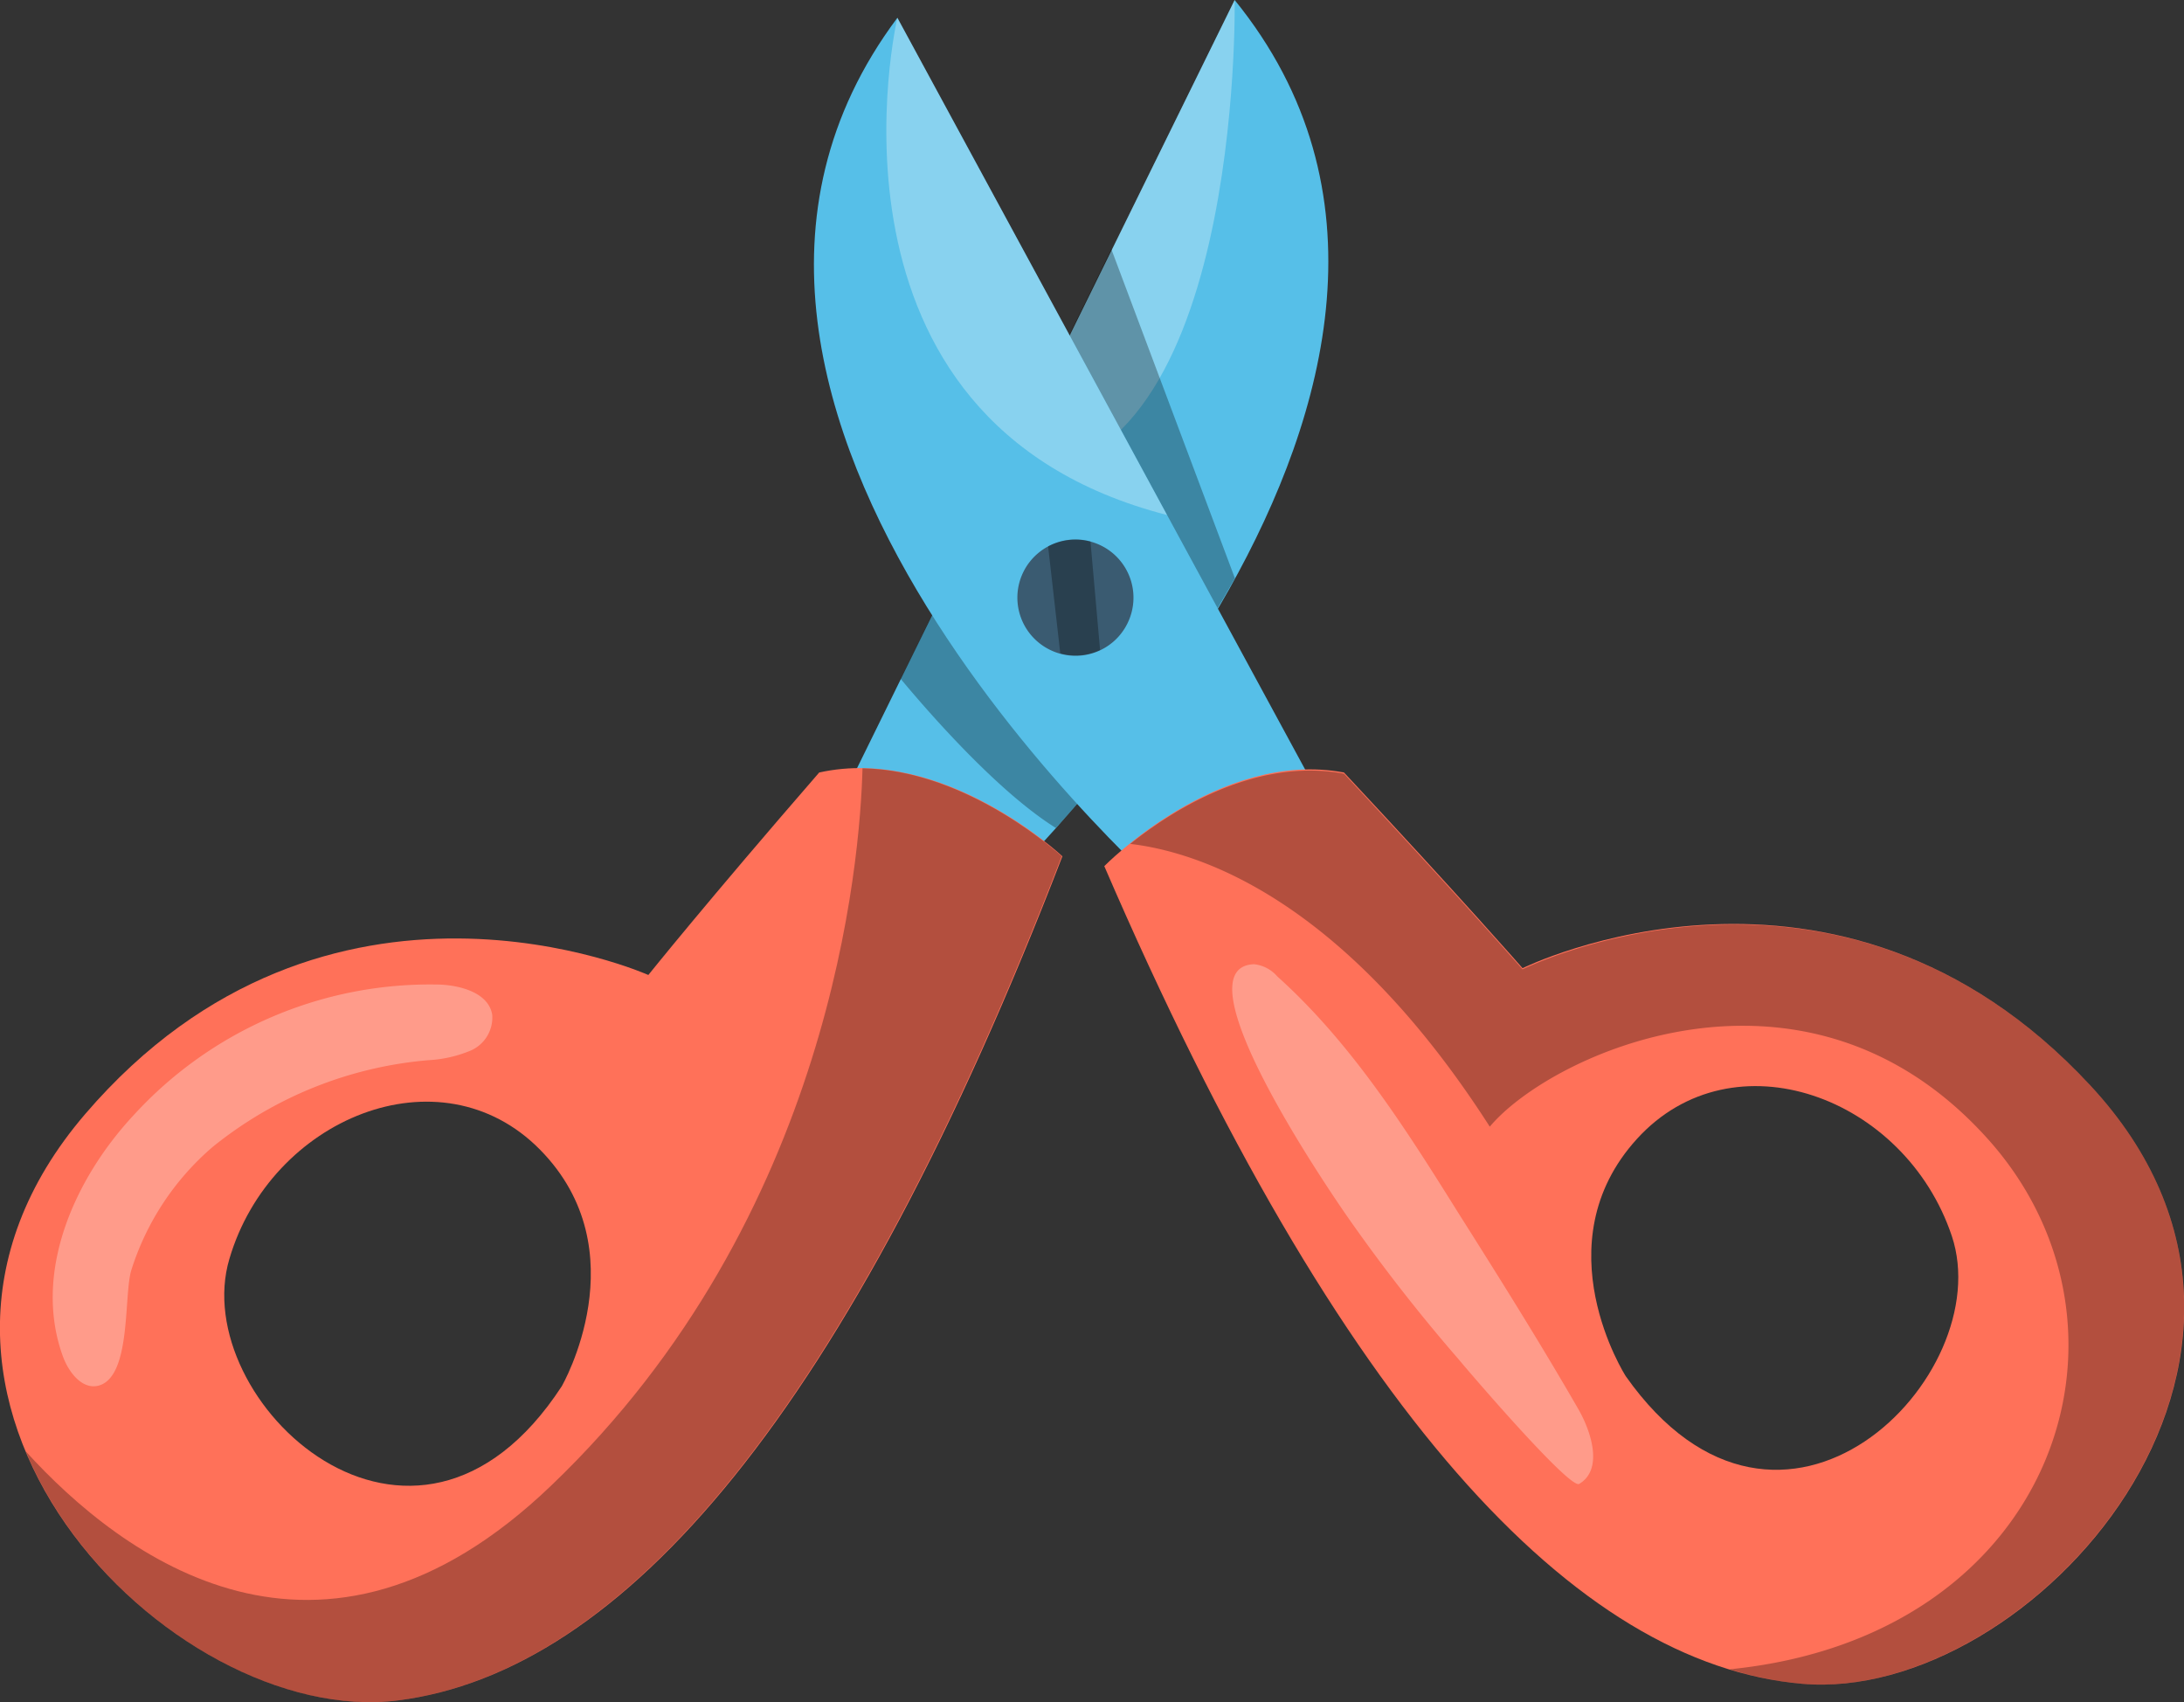
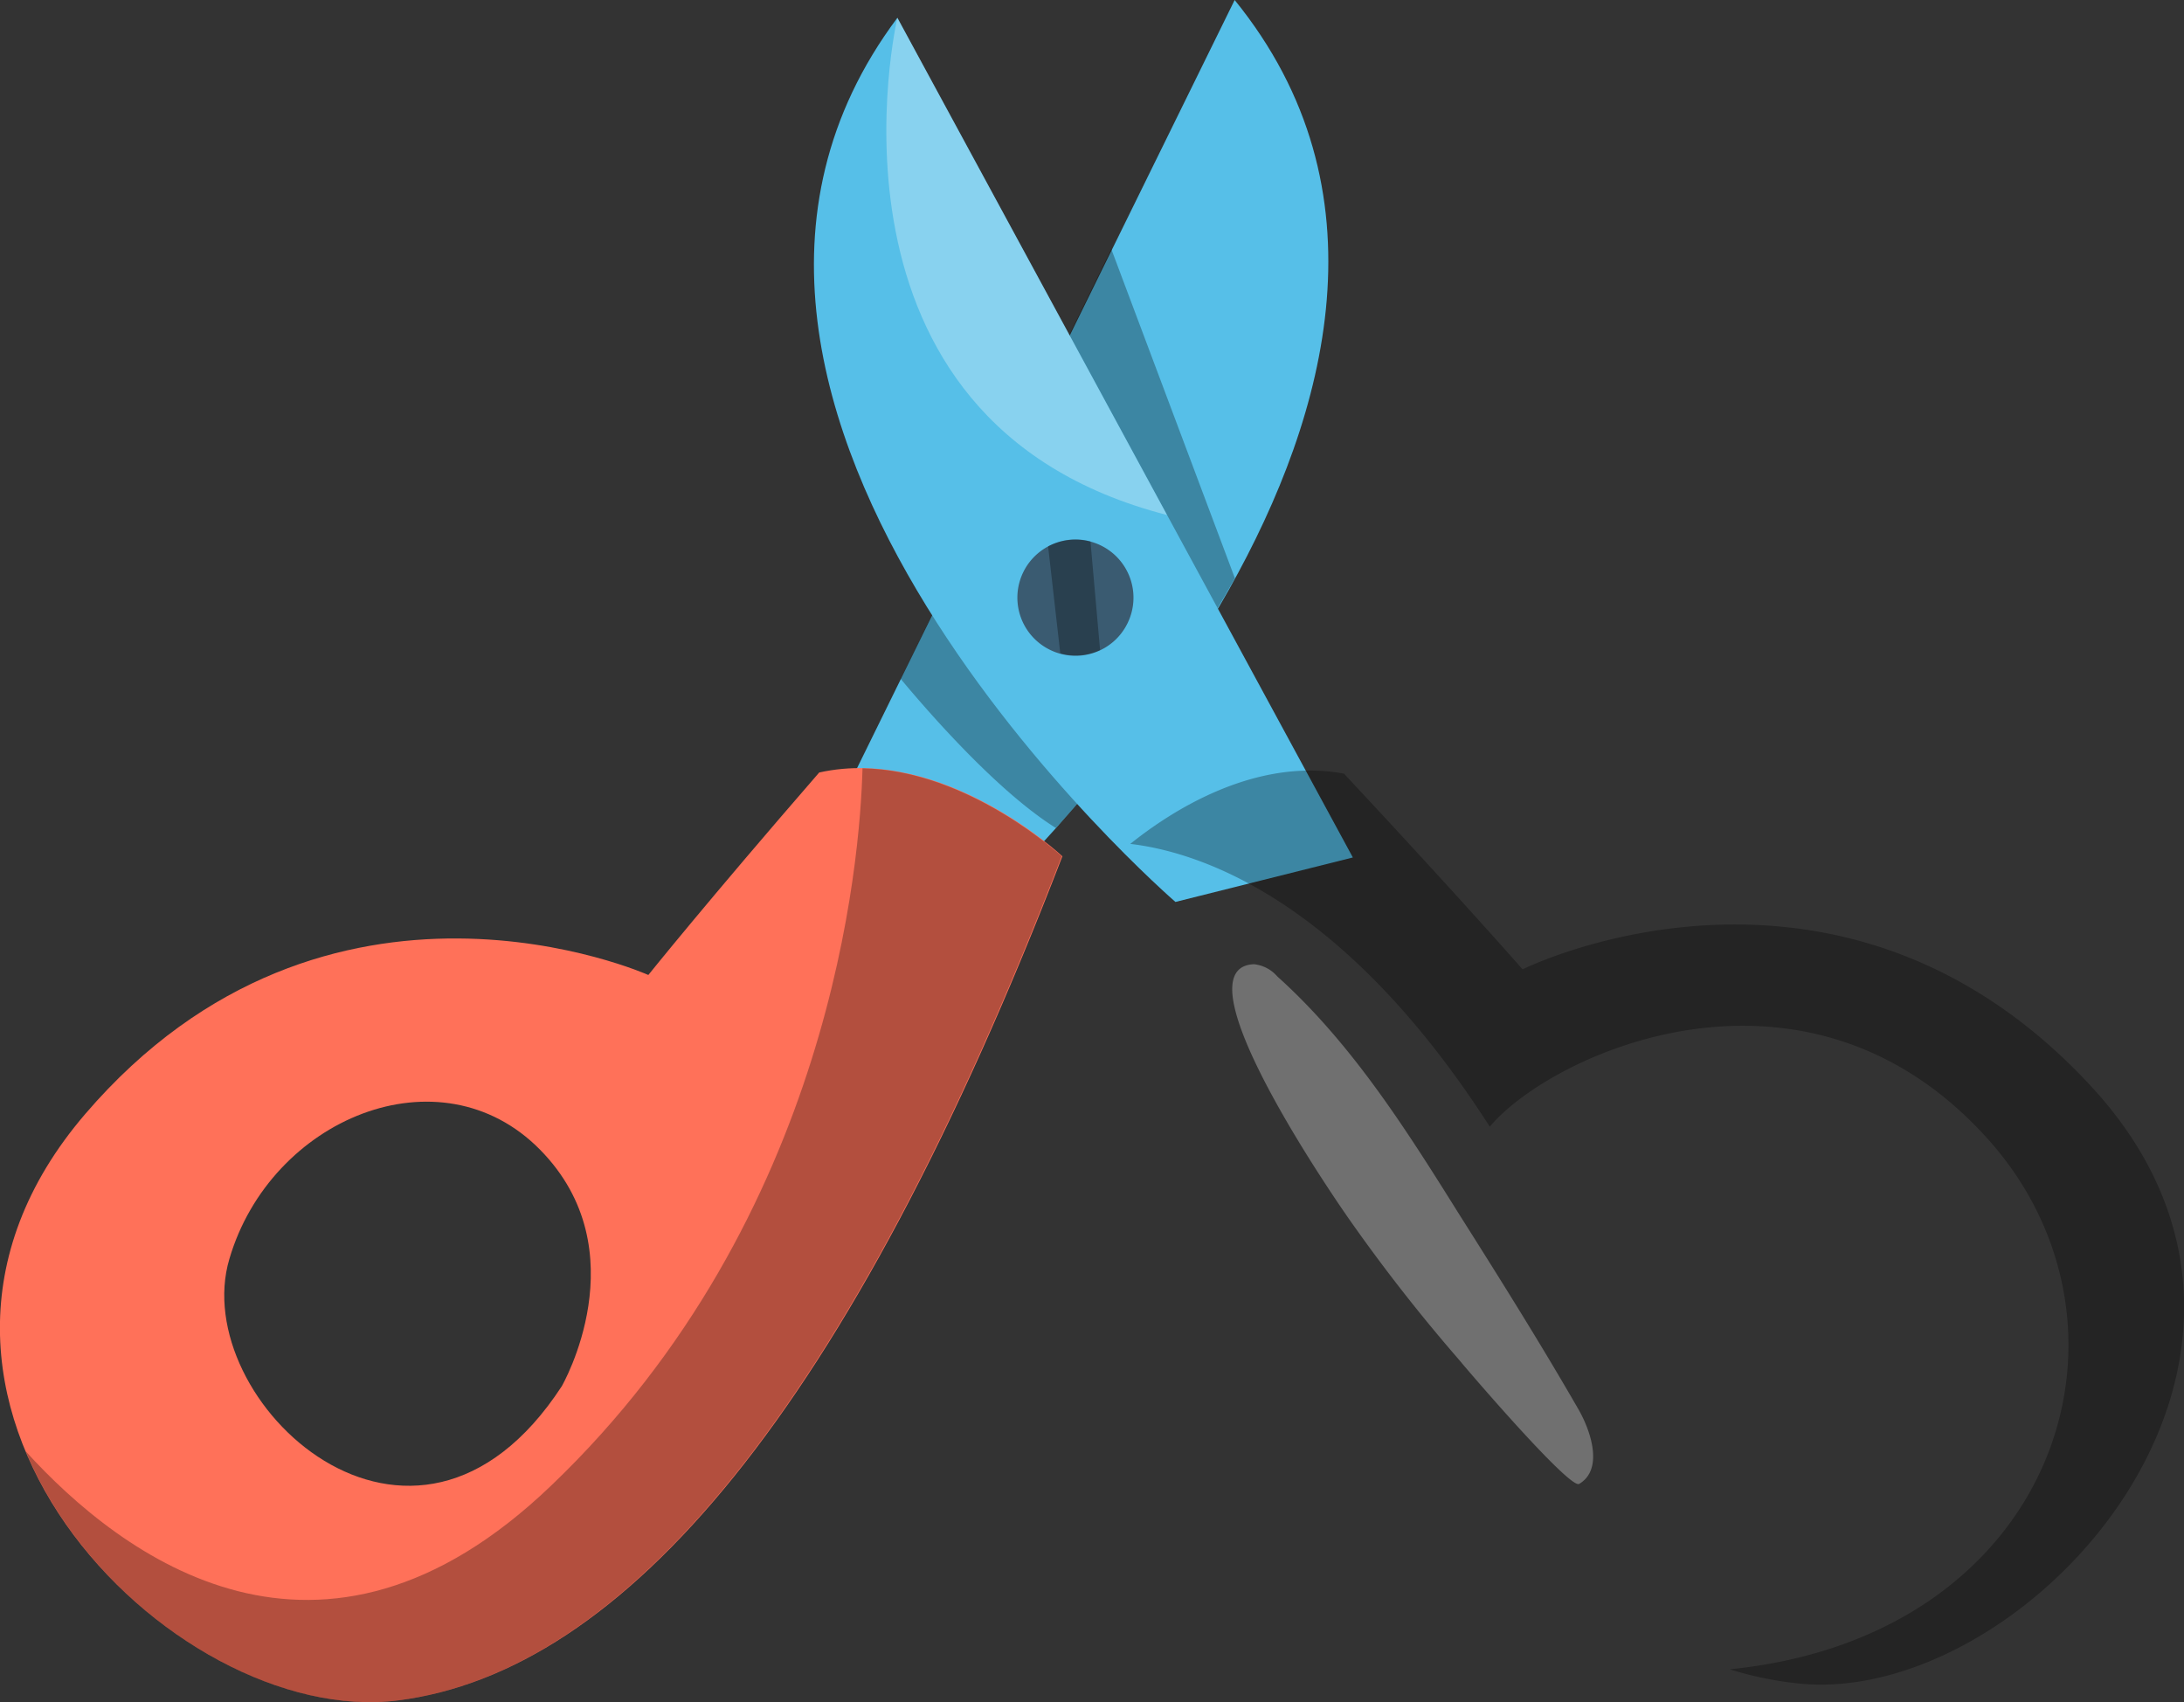
<svg xmlns="http://www.w3.org/2000/svg" viewBox="0 0 93.31 72.72">
  <rect x="0" y="0" width="93.31" height="72.72" fill="#333333" stroke="none" />
  <defs>
    <style>.cls-1{isolation:isolate;}.cls-2{fill:#56bfe8;}.cls-3{fill:#fff;}.cls-3,.cls-4{mix-blend-mode:overlay;opacity:0.3;}.cls-5{fill:#ff7159;}.cls-6{fill:#3a5b71;}</style>
  </defs>
  <g class="cls-1">
    <g id="レイヤー_2" data-name="レイヤー 2">
      <g id="_饑1" data-name="ﾑ饑1">
        <path class="cls-2" d="M52.75,0l-18,36.61,7.65,1.6S65.91,16.2,52.75,0Z" />
-         <path class="cls-3" d="M42.93,20.27l-.15,0L52.75,0S53.12,20.86,42.93,20.27Z" />
        <path class="cls-4" d="M38.48,29l9-18.36L52.76,24.7a59.32,59.32,0,0,1-7.65,10.67C42.92,34,40.3,31.18,38.48,29Z" />
        <path class="cls-2" d="M38.34.76,57.8,36.63l-7.58,1.9S25.84,17.47,38.34.76Z" />
-         <path class="cls-5" d="M89.3,46.36c-10.82-11.65-24.25-5-24.25-5s-2.62-3-7.63-8.36c-5.35-1-10.24,4-10.24,4C57.28,60.4,67.31,71.08,77,71.93S100.13,58,89.3,46.36ZM69.46,58.79s-3.62-5.64.48-10.14,11.45-1.82,13.45,4.15S76.12,68.23,69.46,58.79Z" />
        <path class="cls-5" d="M17,72.64c9.63-1.22,19.23-12.3,28.39-36.06,0,0-5.08-4.76-10.39-3.58-4.8,5.53-7.3,8.65-7.3,8.65S14,35.51,3.64,47.59,7.33,73.87,17,72.64ZM9.8,53.78c1.76-6,9-9,13.27-4.67S24,59.22,24,59.22C17.68,68.91,8,59.83,9.8,53.78Z" />
        <path class="cls-6" d="M48.17,26.63a2.48,2.48,0,1,0-3.33,1.12A2.47,2.47,0,0,0,48.17,26.63Z" />
        <path class="cls-4" d="M44.78,23.34a2.46,2.46,0,0,1,1.81-.21L47,27.77a2.48,2.48,0,0,1-1.7.14Z" />
        <path class="cls-3" d="M49.86,22C34.3,18,38.34.76,38.34.76L49.86,22Z" />
        <path class="cls-4" d="M89.3,46.36C100.13,58,86.66,72.77,77,71.93a14.94,14.94,0,0,1-3.1-.62C88,69.9,92.18,56.44,84.75,48.46,77,40.08,66.28,45,63.65,48.13,57.41,38.4,51.26,36.4,48.29,36.05c1.73-1.39,5.31-3.71,9.13-3,5,5.35,7.63,8.36,7.63,8.36S78.48,34.71,89.3,46.36Z" />
        <path class="cls-4" d="M17,72.64C11.19,73.38,3.85,68.57,1.1,62c4.1,4.51,12.58,10.92,22.44,1.47C35.55,52,36.75,36.71,36.85,32.82c4.57.08,8.51,3.76,8.51,3.76C36.2,60.34,26.6,71.42,17,72.64Z" />
        <path class="cls-3" d="M67.47,63.39c1-.59.56-2.12,0-3.13-1.65-2.87-3.41-5.67-5.18-8.47-2.25-3.6-4.56-7.24-7.72-10.08a1.52,1.52,0,0,0-1-.52c-3.36.15,3.48,10.05,4.07,10.89a73.3,73.3,0,0,0,4.69,6C62.74,58.58,67.07,63.63,67.47,63.39Z" />
-         <path class="cls-3" d="M9.08,49a16.91,16.91,0,0,1,9.22-3.71,5.43,5.43,0,0,0,1.83-.42,1.54,1.54,0,0,0,.9-1.52c-.15-.92-1.31-1.25-2.24-1.29a17.16,17.16,0,0,0-13.1,5.6c-2.56,2.76-4.29,6.76-3,10.29.25.68.83,1.43,1.53,1.24,1.4-.39,1.06-3.85,1.39-4.93A11.47,11.47,0,0,1,9.08,49Z" />
      </g>
    </g>
  </g>
</svg>